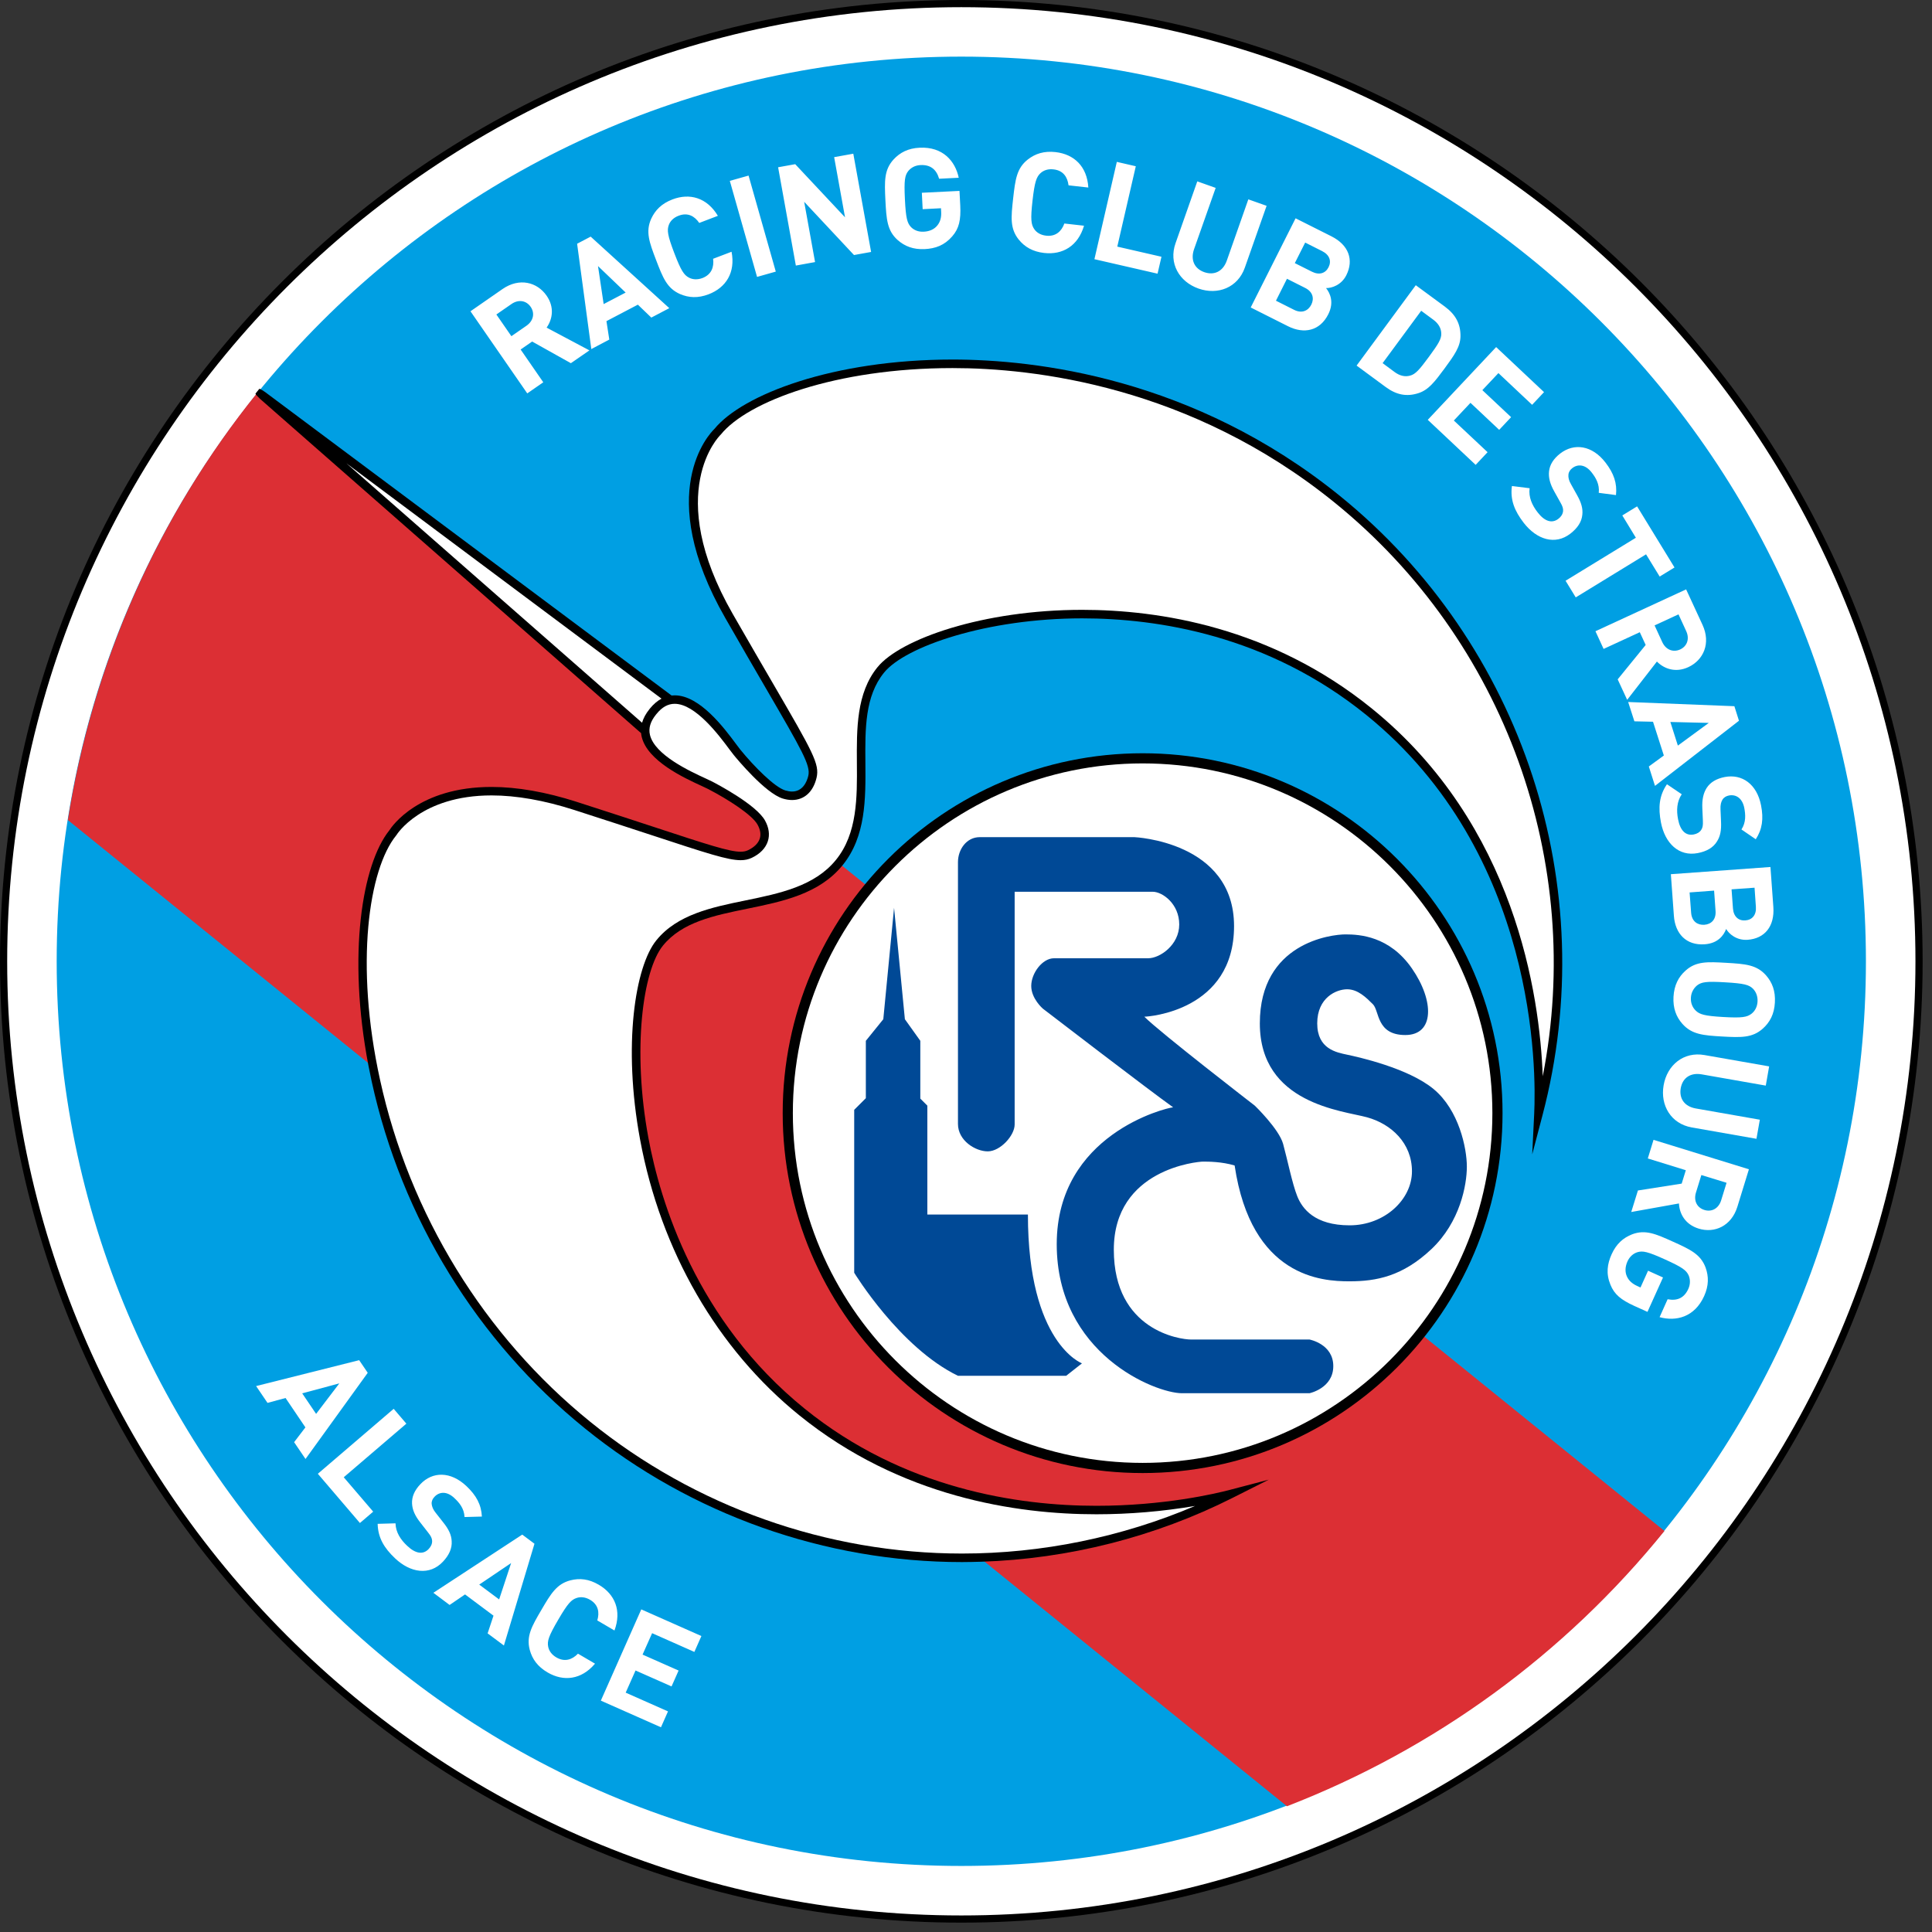
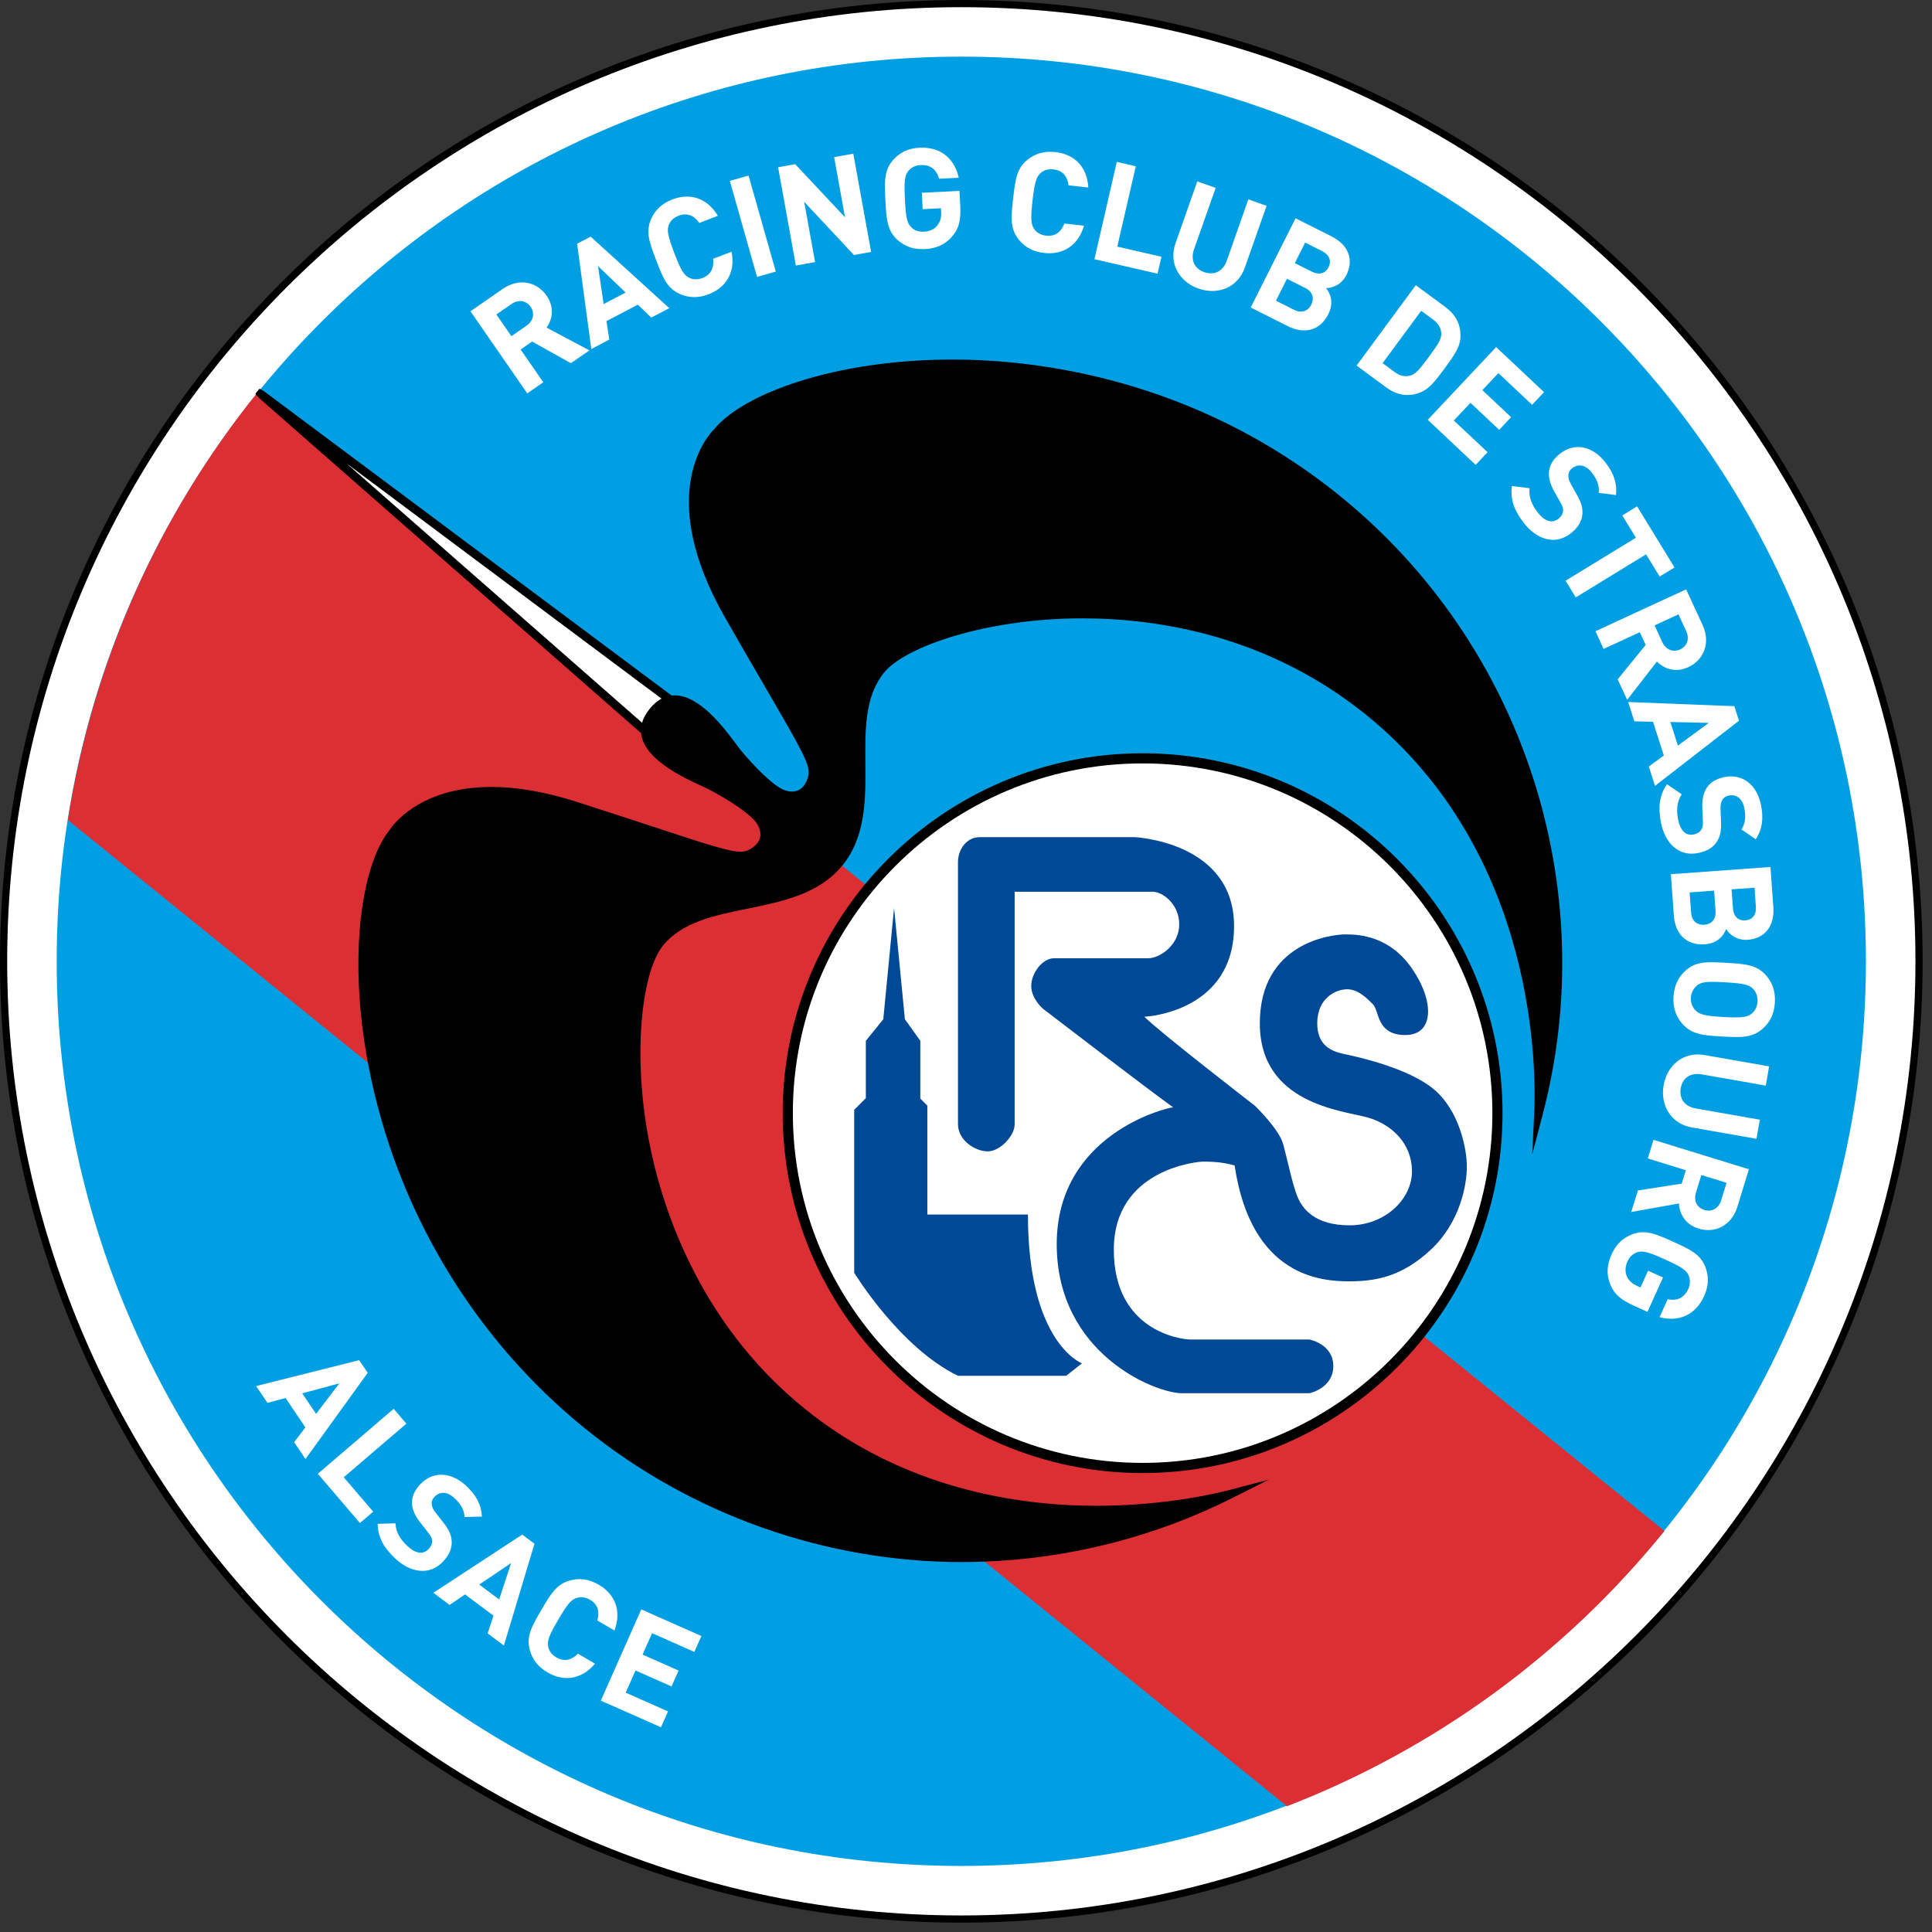
<svg xmlns="http://www.w3.org/2000/svg" width="159" height="159" viewBox="0 0 159 159" fill="none">
  <rect x="0" y="0" width="159" height="159" fill="#333333" stroke="none" />
  <path d="M79.112 -0C35.492 -0 0 35.491 0 79.112C0 122.737 35.492 158.229 79.112 158.229C122.737 158.229 158.229 122.736 158.229 79.112C158.229 35.491 122.737 -0 79.112 -0Z" fill="black" />
  <path d="M79.112 0.591C35.817 0.591 0.591 35.818 0.591 79.112C0.591 122.411 35.817 157.638 79.112 157.638C122.411 157.638 157.638 122.411 157.638 79.112C157.638 35.817 122.411 0.591 79.112 0.591Z" fill="white" />
  <path d="M79.114 153.564C120.23 153.564 153.562 120.231 153.562 79.112C153.562 37.993 120.23 4.66 79.114 4.66C37.997 4.66 4.665 37.993 4.665 79.112C4.665 120.231 37.997 153.564 79.114 153.564Z" fill="#009FE3" />
  <path d="M21.18 32.316C12.993 42.474 7.616 54.603 5.586 67.49L105.913 148.651C118.072 143.947 128.785 136.135 136.981 125.995L21.18 32.316Z" fill="#DC2F34" />
  <path d="M26.015 116.36L24.87 114.669L27.926 113.85L26.015 116.36ZM29.559 111.94L21.077 114.071L22.016 115.455L23.501 115.053L25.134 117.471L24.205 118.688L25.143 120.072L30.264 112.979L29.559 111.94ZM33.443 117.165L32.399 115.943L26.158 121.289L29.621 125.341L30.713 124.407L28.29 121.576L33.443 117.165ZM37.172 126.832C37.148 126.334 36.947 125.874 36.473 125.285L35.859 124.504C35.639 124.236 35.544 123.982 35.524 123.762C35.51 123.527 35.61 123.336 35.764 123.178C36.152 122.766 36.77 122.699 37.387 123.283C37.785 123.652 38.202 124.14 38.23 124.849L39.658 124.811C39.61 123.834 39.203 123.072 38.379 122.296C37.086 121.08 35.592 121.084 34.59 122.153C34.111 122.656 33.886 123.187 33.91 123.733C33.934 124.246 34.145 124.744 34.605 125.319L35.213 126.099C35.476 126.425 35.548 126.588 35.563 126.808C35.572 127.052 35.472 127.277 35.28 127.478C34.83 127.958 34.207 127.881 33.513 127.22C32.962 126.707 32.569 126.099 32.55 125.367L31.08 125.409C31.108 126.559 31.616 127.402 32.521 128.255C33.781 129.442 35.357 129.687 36.449 128.528C36.957 127.991 37.215 127.426 37.172 126.832M41.078 131.63L39.44 130.409L42.065 128.637L41.078 131.63ZM42.98 126.295L35.666 131.084L37.002 132.085L38.272 131.218L40.614 132.966L40.13 134.423L41.471 135.423L43.986 127.047L42.98 126.295ZM50.569 134.187C51.177 132.554 50.607 131.199 49.28 130.423C48.466 129.944 47.709 129.862 46.943 130.059C45.822 130.351 45.343 131.141 44.553 132.496C43.758 133.847 43.303 134.652 43.595 135.773C43.801 136.539 44.242 137.157 45.061 137.636C46.373 138.407 47.843 138.249 48.969 136.917L47.566 136.094C47.087 136.592 46.469 136.802 45.784 136.4C45.406 136.18 45.176 135.859 45.113 135.514C45.027 135.059 45.142 134.662 45.937 133.306C46.727 131.95 47.02 131.654 47.456 131.51C47.791 131.395 48.179 131.438 48.557 131.658C49.247 132.061 49.352 132.698 49.156 133.359L50.569 134.187ZM49.448 139.959L54.396 142.152L54.975 140.845L51.493 139.302L52.303 137.478L55.267 138.79L55.847 137.483L52.882 136.17L53.668 134.408L57.145 135.95L57.724 134.642L52.776 132.449L49.448 139.959ZM40.85 25.881L42.096 25.019C42.67 24.621 43.307 24.727 43.671 25.249C44.031 25.771 43.906 26.403 43.331 26.805L42.086 27.668L40.85 25.881ZM44.711 31.461L42.847 28.764L43.796 28.108L46.981 29.89L48.509 28.836L44.984 26.963C45.472 26.274 45.645 25.287 44.988 24.339C44.208 23.209 42.742 22.835 41.363 23.783L38.719 25.618L43.393 32.376L44.711 31.461V31.461ZM51.49 24.077L49.679 25.025L49.215 21.898L51.49 24.077ZM50.144 27.947L49.909 26.429L52.495 25.073L53.602 26.137L55.082 25.361L48.611 19.474L47.495 20.059L48.664 28.728L50.144 27.947ZM55.953 24.195C56.681 24.511 57.438 24.554 58.319 24.219C59.741 23.673 60.541 22.432 60.206 20.718L58.688 21.297C58.774 21.982 58.553 22.595 57.811 22.883C57.399 23.036 57.006 23.012 56.7 22.849C56.293 22.633 56.053 22.293 55.493 20.828C54.932 19.362 54.885 18.945 55.042 18.514C55.162 18.184 55.44 17.906 55.852 17.753C56.594 17.465 57.16 17.782 57.547 18.347L59.08 17.762C58.184 16.268 56.772 15.866 55.34 16.412C54.454 16.752 53.922 17.288 53.591 18.007C53.117 19.065 53.433 19.932 53.994 21.398C54.554 22.863 54.894 23.721 55.953 24.195ZM63.846 22.353L61.605 14.45L60.063 14.886L62.304 22.789L63.846 22.353ZM67.078 21.568L66.182 16.606L70.282 20.989L71.69 20.735L70.225 12.65L68.649 12.933L69.544 17.885L65.445 13.512L64.037 13.766L65.497 21.856L67.078 21.568H67.078ZM73.864 19.744C74.457 20.271 75.162 20.544 76.096 20.501C76.972 20.457 77.719 20.199 78.366 19.452C78.936 18.8 79.084 18.096 79.027 16.908L78.964 15.711L75.866 15.864L75.933 17.215L77.441 17.138L77.456 17.44C77.48 17.866 77.394 18.24 77.144 18.551C76.905 18.853 76.522 19.045 76.024 19.068C75.588 19.092 75.233 18.949 74.98 18.695C74.664 18.365 74.549 17.967 74.472 16.396C74.395 14.83 74.467 14.432 74.75 14.073C74.98 13.795 75.315 13.608 75.751 13.585C76.57 13.546 77.063 13.934 77.288 14.71L78.902 14.629C78.615 13.259 77.595 12.061 75.683 12.157C74.75 12.2 74.07 12.545 73.533 13.13C72.757 13.987 72.791 14.911 72.867 16.477C72.949 18.044 73.006 18.968 73.864 19.744ZM85.928 20.818C87.441 20.99 88.72 20.252 89.213 18.576L87.595 18.394C87.36 19.041 86.881 19.486 86.091 19.395C85.655 19.347 85.315 19.146 85.119 18.859C84.86 18.48 84.798 18.064 84.975 16.507C85.152 14.946 85.301 14.558 85.636 14.246C85.899 14.007 86.273 13.887 86.704 13.94C87.499 14.026 87.853 14.567 87.939 15.252L89.568 15.434C89.463 13.691 88.395 12.69 86.867 12.517C85.928 12.412 85.205 12.642 84.582 13.13C83.672 13.849 83.557 14.768 83.38 16.325C83.208 17.886 83.112 18.801 83.835 19.711C84.333 20.324 84.989 20.712 85.928 20.818ZM95.586 21.13L91.951 20.296L93.474 13.682L91.912 13.322L90.069 21.331L95.265 22.523L95.586 21.13ZM98.635 23.748C100.225 24.309 101.868 23.672 102.447 22.029L104.239 16.938L102.735 16.406L100.963 21.449C100.647 22.34 99.928 22.685 99.109 22.398C98.295 22.11 97.96 21.392 98.271 20.501L100.048 15.463L98.534 14.926L96.743 20.022C96.164 21.665 97.045 23.188 98.635 23.748ZM107.409 23.694C108.061 24.02 108.166 24.58 107.917 25.074C107.668 25.567 107.15 25.826 106.504 25.5L105.009 24.748L105.915 22.942L107.409 23.694ZM107.414 19.963L108.812 20.667C109.421 20.974 109.593 21.486 109.339 21.989C109.085 22.497 108.573 22.665 107.965 22.358L106.561 21.654L107.414 19.963ZM106.006 26.851C107.313 27.507 108.626 27.239 109.315 25.864C109.808 24.887 109.473 24.14 109.133 23.709C109.593 23.718 110.393 23.464 110.8 22.65C111.432 21.39 111.001 20.164 109.569 19.446L106.624 17.966L102.931 25.304L106.006 26.851ZM116.962 25.576L117.948 26.303C118.384 26.624 118.595 26.998 118.614 27.424C118.643 27.889 118.36 28.325 117.594 29.369C116.828 30.408 116.492 30.806 116.037 30.916C115.625 31.026 115.204 30.935 114.768 30.614L113.786 29.886L116.962 25.576ZM116.741 32.353C117.57 32.085 118.078 31.414 118.887 30.322C119.692 29.225 120.185 28.535 120.195 27.669C120.204 26.663 119.807 25.897 118.906 25.231L116.516 23.473L111.645 30.087L114.031 31.845C114.931 32.511 115.783 32.664 116.741 32.353M121.444 38.258L122.425 37.214L119.648 34.608L121.017 33.152L123.379 35.375L124.361 34.331L121.995 32.108L123.317 30.705L126.09 33.315L127.071 32.271L123.13 28.564L117.502 34.551L121.444 38.258ZM128.404 41.325C128.614 41.689 128.657 41.857 128.638 42.077C128.605 42.321 128.475 42.527 128.255 42.695C127.733 43.097 127.129 42.925 126.545 42.168C126.085 41.574 125.788 40.913 125.884 40.18L124.428 39.998C124.275 41.138 124.644 42.048 125.405 43.035C126.469 44.405 127.982 44.893 129.242 43.916C129.826 43.461 130.171 42.949 130.223 42.355C130.276 41.857 130.147 41.373 129.773 40.717L129.29 39.85C129.112 39.548 129.055 39.285 129.079 39.064C129.098 38.83 129.227 38.657 129.4 38.523C129.845 38.178 130.468 38.207 130.99 38.882C131.325 39.309 131.656 39.855 131.574 40.559L132.992 40.745C133.097 39.773 132.815 38.954 132.125 38.063C131.038 36.655 129.558 36.43 128.398 37.326C127.853 37.752 127.546 38.236 127.484 38.782C127.426 39.294 127.56 39.821 127.92 40.458L128.404 41.325ZM128.843 47.794L129.681 49.164L135.467 45.62L136.588 47.449L137.809 46.702L134.73 41.673L133.513 42.42L134.629 44.255L128.843 47.794ZM138.137 50.56L138.769 51.934C139.066 52.571 138.851 53.18 138.276 53.448C137.697 53.711 137.098 53.481 136.801 52.844L136.169 51.47L138.137 50.56ZM131.973 53.405L134.952 52.03L135.436 53.079L133.132 55.91L133.913 57.595L136.36 54.444C136.954 55.047 137.898 55.388 138.947 54.904C140.192 54.324 140.815 52.945 140.115 51.426L138.765 48.505L131.303 51.949L131.973 53.405ZM140.628 59.494L138.085 61.361L137.467 59.417L140.628 59.494ZM134.507 59.364L136.04 59.398L136.931 62.176L135.695 63.081L136.203 64.676L143.114 59.316L142.736 58.119L133.995 57.774L134.507 59.364ZM141.939 63.948C141.259 64.082 140.765 64.374 140.463 64.834C140.186 65.265 140.066 65.792 140.099 66.525L140.143 67.517C140.162 67.938 140.128 68.11 140.008 68.297C139.874 68.498 139.664 68.623 139.391 68.675C138.744 68.8 138.284 68.374 138.102 67.43C137.958 66.698 137.997 65.969 138.404 65.366L137.187 64.542C136.536 65.49 136.46 66.472 136.694 67.694C137.025 69.394 138.16 70.51 139.721 70.208C140.449 70.069 140.99 69.763 141.301 69.255C141.57 68.839 141.675 68.35 141.637 67.593L141.594 66.602C141.575 66.252 141.642 65.993 141.757 65.807C141.886 65.606 142.078 65.51 142.293 65.466C142.849 65.361 143.39 65.663 143.553 66.501C143.653 67.038 143.706 67.67 143.318 68.264L144.496 69.069C145.033 68.249 145.148 67.392 144.932 66.281C144.592 64.537 143.375 63.671 141.939 63.948ZM141.067 73.296L141.187 74.968C141.24 75.691 140.818 76.069 140.263 76.107C139.712 76.146 139.228 75.835 139.176 75.112L139.051 73.445L141.067 73.296ZM144.396 73.056L144.506 74.623C144.559 75.298 144.205 75.705 143.639 75.748C143.079 75.791 142.667 75.437 142.619 74.757L142.504 73.191L144.396 73.056ZM137.758 75.375C137.863 76.835 138.769 77.827 140.301 77.712C141.393 77.635 141.867 76.965 142.059 76.452C142.284 76.85 142.916 77.41 143.826 77.343C145.229 77.243 146.058 76.242 145.943 74.642L145.704 71.352L137.509 71.945L137.758 75.375ZM144.144 83.43C143.78 83.708 143.382 83.789 141.816 83.698C140.25 83.607 139.876 83.483 139.546 83.162C139.297 82.917 139.129 82.549 139.158 82.108C139.167 81.913 139.217 81.723 139.305 81.549C139.392 81.375 139.515 81.221 139.666 81.097C140.03 80.819 140.413 80.748 141.984 80.843C143.55 80.934 143.938 81.049 144.263 81.365C144.517 81.624 144.666 81.993 144.642 82.429C144.618 82.87 144.422 83.214 144.144 83.43ZM142.075 79.239C140.509 79.148 139.584 79.105 138.722 79.876C138.133 80.398 137.783 81.083 137.726 82.026C137.673 82.97 137.946 83.684 138.463 84.268C139.235 85.13 140.154 85.212 141.725 85.302C143.291 85.389 144.216 85.422 145.078 84.651C145.662 84.129 146.016 83.459 146.069 82.515C146.127 81.567 145.854 80.848 145.336 80.264C144.565 79.397 143.641 79.33 142.075 79.239ZM136.914 89.309C136.622 90.967 137.517 92.485 139.232 92.787L144.553 93.721L144.831 92.15L139.563 91.225C138.633 91.062 138.174 90.411 138.322 89.554C138.475 88.701 139.127 88.256 140.056 88.419L145.32 89.343L145.597 87.762L140.276 86.829C138.562 86.527 137.206 87.647 136.914 89.309ZM139.574 98.146L140.019 96.704L142.093 97.341L141.647 98.788C141.437 99.458 140.872 99.765 140.268 99.578C139.66 99.391 139.368 98.821 139.574 98.146ZM135.612 95.339L138.74 96.307L138.4 97.409L134.798 97.974L134.248 99.746L138.175 99.042C138.213 99.889 138.688 100.771 139.794 101.111C141.101 101.518 142.491 100.905 142.984 99.31L143.932 96.23L136.082 93.807L135.612 95.339ZM137.687 102.189C136.255 101.542 135.412 101.173 134.325 101.58C133.587 101.868 133.017 102.371 132.634 103.223C132.275 104.023 132.16 104.809 132.533 105.723C132.854 106.528 133.41 106.978 134.492 107.471L135.584 107.964L136.863 105.134L135.632 104.578L135.01 105.958L134.737 105.833C134.349 105.656 134.052 105.411 133.889 105.043C133.731 104.693 133.736 104.267 133.937 103.812C134.119 103.414 134.411 103.165 134.751 103.055C135.192 102.921 135.599 103.002 137.026 103.649C138.458 104.296 138.774 104.54 138.971 104.957C139.109 105.287 139.124 105.675 138.947 106.072C138.607 106.82 138.037 107.078 137.242 106.925L136.581 108.4C137.931 108.769 139.459 108.41 140.249 106.662C140.633 105.809 140.633 105.052 140.364 104.31C139.953 103.223 139.119 102.835 137.687 102.188" fill="white" />
  <path d="M21.381 32.808L52.761 60.338C52.771 60.439 52.785 60.54 52.809 60.635C53.279 62.628 56.31 64.026 57.767 64.692C57.982 64.797 58.159 64.879 58.279 64.936C59.927 65.789 61.905 67.063 62.345 67.867C62.575 68.284 62.638 68.672 62.527 69.017C62.403 69.4 62.072 69.726 61.565 69.97C61.383 70.056 61.191 70.095 60.951 70.095C60.013 70.095 58.202 69.501 53.834 68.064C52.134 67.508 50.041 66.819 47.459 65.99C44.921 65.176 42.565 64.764 40.452 64.764C34.451 64.764 32.248 68.011 32.037 68.342C29.81 71.12 28.574 78.558 30.322 87.696C30.409 88.132 30.495 88.568 30.591 89.008C33.053 100.249 39.279 110.384 48.13 117.549C56.89 124.647 67.915 128.556 79.171 128.556C79.698 128.556 80.22 128.541 80.747 128.527C87.931 128.297 95.053 126.491 101.447 123.268L104.417 121.773L101.203 122.616C100.034 122.923 95.8 123.924 90.235 123.924C83.783 123.924 74.377 122.535 66.22 115.93C57.288 108.698 54.333 98.875 53.365 93.664C52.01 86.346 52.905 79.87 54.553 77.83C56.128 75.885 58.739 75.349 61.507 74.784C64.414 74.19 67.427 73.572 69.343 71.206L69.348 71.201C71.263 68.83 71.244 65.76 71.22 62.786C71.196 59.965 71.177 57.297 72.758 55.352C74.496 53.207 81.221 50.889 89.061 50.889C95.249 50.889 104.325 52.268 112.449 58.844C126.549 70.267 126.429 88.194 126.261 91.671L126.099 95L126.946 91.777C131.884 73.021 125.337 53.015 110.269 40.811C98.214 31.05 85.124 29.59 78.395 29.59C68.581 29.59 61.114 32.463 58.791 35.303C58.399 35.682 53.758 40.514 59.697 50.874C61.047 53.236 62.154 55.137 63.054 56.684C66.019 61.785 66.723 62.996 66.522 63.844C66.407 64.328 66.076 65.142 65.181 65.142C65.008 65.142 64.822 65.109 64.63 65.051C63.749 64.783 62.087 63.116 60.918 61.684C60.836 61.579 60.721 61.425 60.578 61.234C59.61 59.931 57.594 57.225 55.525 57.225C55.439 57.225 55.353 57.23 55.271 57.239L21.821 32.267C21.749 32.214 21.423 31.996 21.341 32.001C21.236 32.131 21.131 32.265 21.025 32.394C21.035 32.49 21.342 32.749 21.381 32.808Z" fill="black" />
  <path d="M53.44 58.373L53.488 58.311C53.78 57.952 54.101 57.679 54.441 57.497L28.511 38.133L52.841 59.48C52.947 59.106 53.148 58.737 53.44 58.373Z" fill="white" />
-   <path d="M55.524 57.922C54.974 57.922 54.485 58.195 54.035 58.751L53.987 58.808C53.522 59.383 53.364 59.925 53.489 60.475C53.877 62.137 56.808 63.483 58.058 64.058C58.288 64.163 58.475 64.254 58.604 64.317C58.973 64.508 62.23 66.213 62.958 67.526C63.283 68.11 63.365 68.699 63.192 69.231C63.01 69.8 62.551 70.275 61.866 70.6C61.588 70.73 61.296 70.792 60.956 70.792C59.902 70.792 58.187 70.232 53.618 68.728C51.918 68.172 49.83 67.487 47.243 66.654C44.777 65.864 42.492 65.461 40.452 65.461C34.652 65.461 32.645 68.694 32.626 68.728L32.597 68.766C30.355 71.53 29.182 79.317 31.275 88.858C33.703 99.946 39.843 109.942 48.57 117.006C57.206 124.004 68.073 127.854 79.17 127.854C85.746 127.854 92.322 126.504 98.352 123.937C95.672 124.39 92.958 124.62 90.239 124.622C83.668 124.626 74.098 123.209 65.779 116.475C59.03 111.01 54.38 102.954 52.679 93.791C51.233 85.994 52.282 79.523 54.011 77.392C55.74 75.251 58.599 74.667 61.363 74.102C64.155 73.527 67.043 72.938 68.801 70.763C70.563 68.589 70.544 65.643 70.52 62.794C70.501 59.972 70.477 57.051 72.211 54.915C74.093 52.592 80.909 50.188 89.061 50.188C95.359 50.188 104.607 51.596 112.889 58.301C124.719 67.88 126.721 81.937 126.965 88.575C130.413 70.989 123.876 52.731 109.828 41.355C97.94 31.729 85.032 30.292 78.394 30.292C68.782 30.292 61.521 33.041 59.322 35.761L59.289 35.795C59.241 35.843 54.538 40.465 60.304 50.527C61.655 52.884 62.761 54.785 63.662 56.332C66.89 61.888 67.469 62.884 67.201 64.01C66.923 65.174 66.186 65.84 65.18 65.84C64.936 65.84 64.682 65.797 64.423 65.72C62.982 65.279 60.639 62.449 60.376 62.123C60.29 62.017 60.165 61.855 60.017 61.654C59.188 60.538 57.239 57.922 55.524 57.922Z" fill="white" />
  <path d="M123.656 91.608C123.656 75.279 110.368 61.992 94.035 61.992C77.702 61.992 64.414 75.279 64.414 91.608C64.414 107.941 77.702 121.229 94.035 121.229C110.368 121.229 123.656 107.941 123.656 91.608Z" fill="black" />
  <path d="M94.035 62.827C78.162 62.827 65.25 75.74 65.25 91.608C65.25 107.48 78.162 120.393 94.035 120.393C109.908 120.393 122.82 107.48 122.82 91.608C122.82 75.74 109.908 62.827 94.035 62.827Z" fill="white" />
  <path d="M111.048 105.45C113.285 105.45 115.426 105.038 117.797 102.806C120.168 100.569 120.719 97.514 120.719 96.01C120.719 94.506 120.077 91.359 117.979 89.625C115.881 87.891 111.733 86.981 110.867 86.799C110 86.613 108.405 86.34 108.405 84.223C108.405 82.101 109.976 81.416 110.867 81.416C111.757 81.416 112.438 82.101 112.988 82.647C113.534 83.193 113.261 85.181 115.656 85.181C118.051 85.181 118.051 82.374 116.202 79.706C114.358 77.038 111.892 76.899 110.728 76.899C109.568 76.899 103.682 77.584 103.682 84.223C103.682 90.856 110.522 91.402 112.509 91.953C114.492 92.499 116.202 94.07 116.202 96.398C116.202 98.725 113.946 100.842 111.072 100.842C108.199 100.842 107.174 99.477 106.762 98.448C106.35 97.422 105.938 95.373 105.598 94.142C105.258 92.911 103.27 90.995 103.27 90.995C103.27 90.995 95.473 84.975 94.175 83.672C94.515 83.672 101.56 83.193 101.56 76.215C101.56 69.241 93.356 68.896 93.356 68.896H80.63C79.533 68.896 78.839 69.921 78.839 70.951V92.499C78.839 93.864 80.266 94.755 81.291 94.755C82.316 94.755 83.504 93.457 83.504 92.542V73.389H94.86C95.679 73.389 97.049 74.394 97.049 76.08C97.049 77.771 95.454 78.863 94.496 78.863H86.742C85.784 78.863 84.869 80.094 84.869 81.143C84.869 82.192 85.827 83.011 85.827 83.011C85.827 83.011 94.678 89.807 96.546 91.129C95.952 91.177 86.967 93.366 86.967 102.394C86.967 111.422 95.085 114.66 97.274 114.66H107.768C107.768 114.66 109.727 114.253 109.727 112.428C109.727 110.603 107.768 110.24 107.768 110.24H98.006C97.139 110.24 91.665 109.511 91.665 102.849C91.665 96.192 98.595 95.598 99.007 95.598C99.419 95.598 100.559 95.598 101.608 95.919C102.978 105.129 108.812 105.45 111.048 105.45Z" fill="#004996" />
  <path d="M84.596 99.954H76.319V90.993L75.74 90.413V85.657L74.47 83.88L73.58 74.713L72.694 83.88L71.257 85.657V90.38L70.299 91.337V104.743C70.299 104.743 74.039 110.898 78.839 113.226H87.742L89.045 112.201C89.045 112.201 84.596 110.558 84.596 99.954Z" fill="#004996" />
</svg>